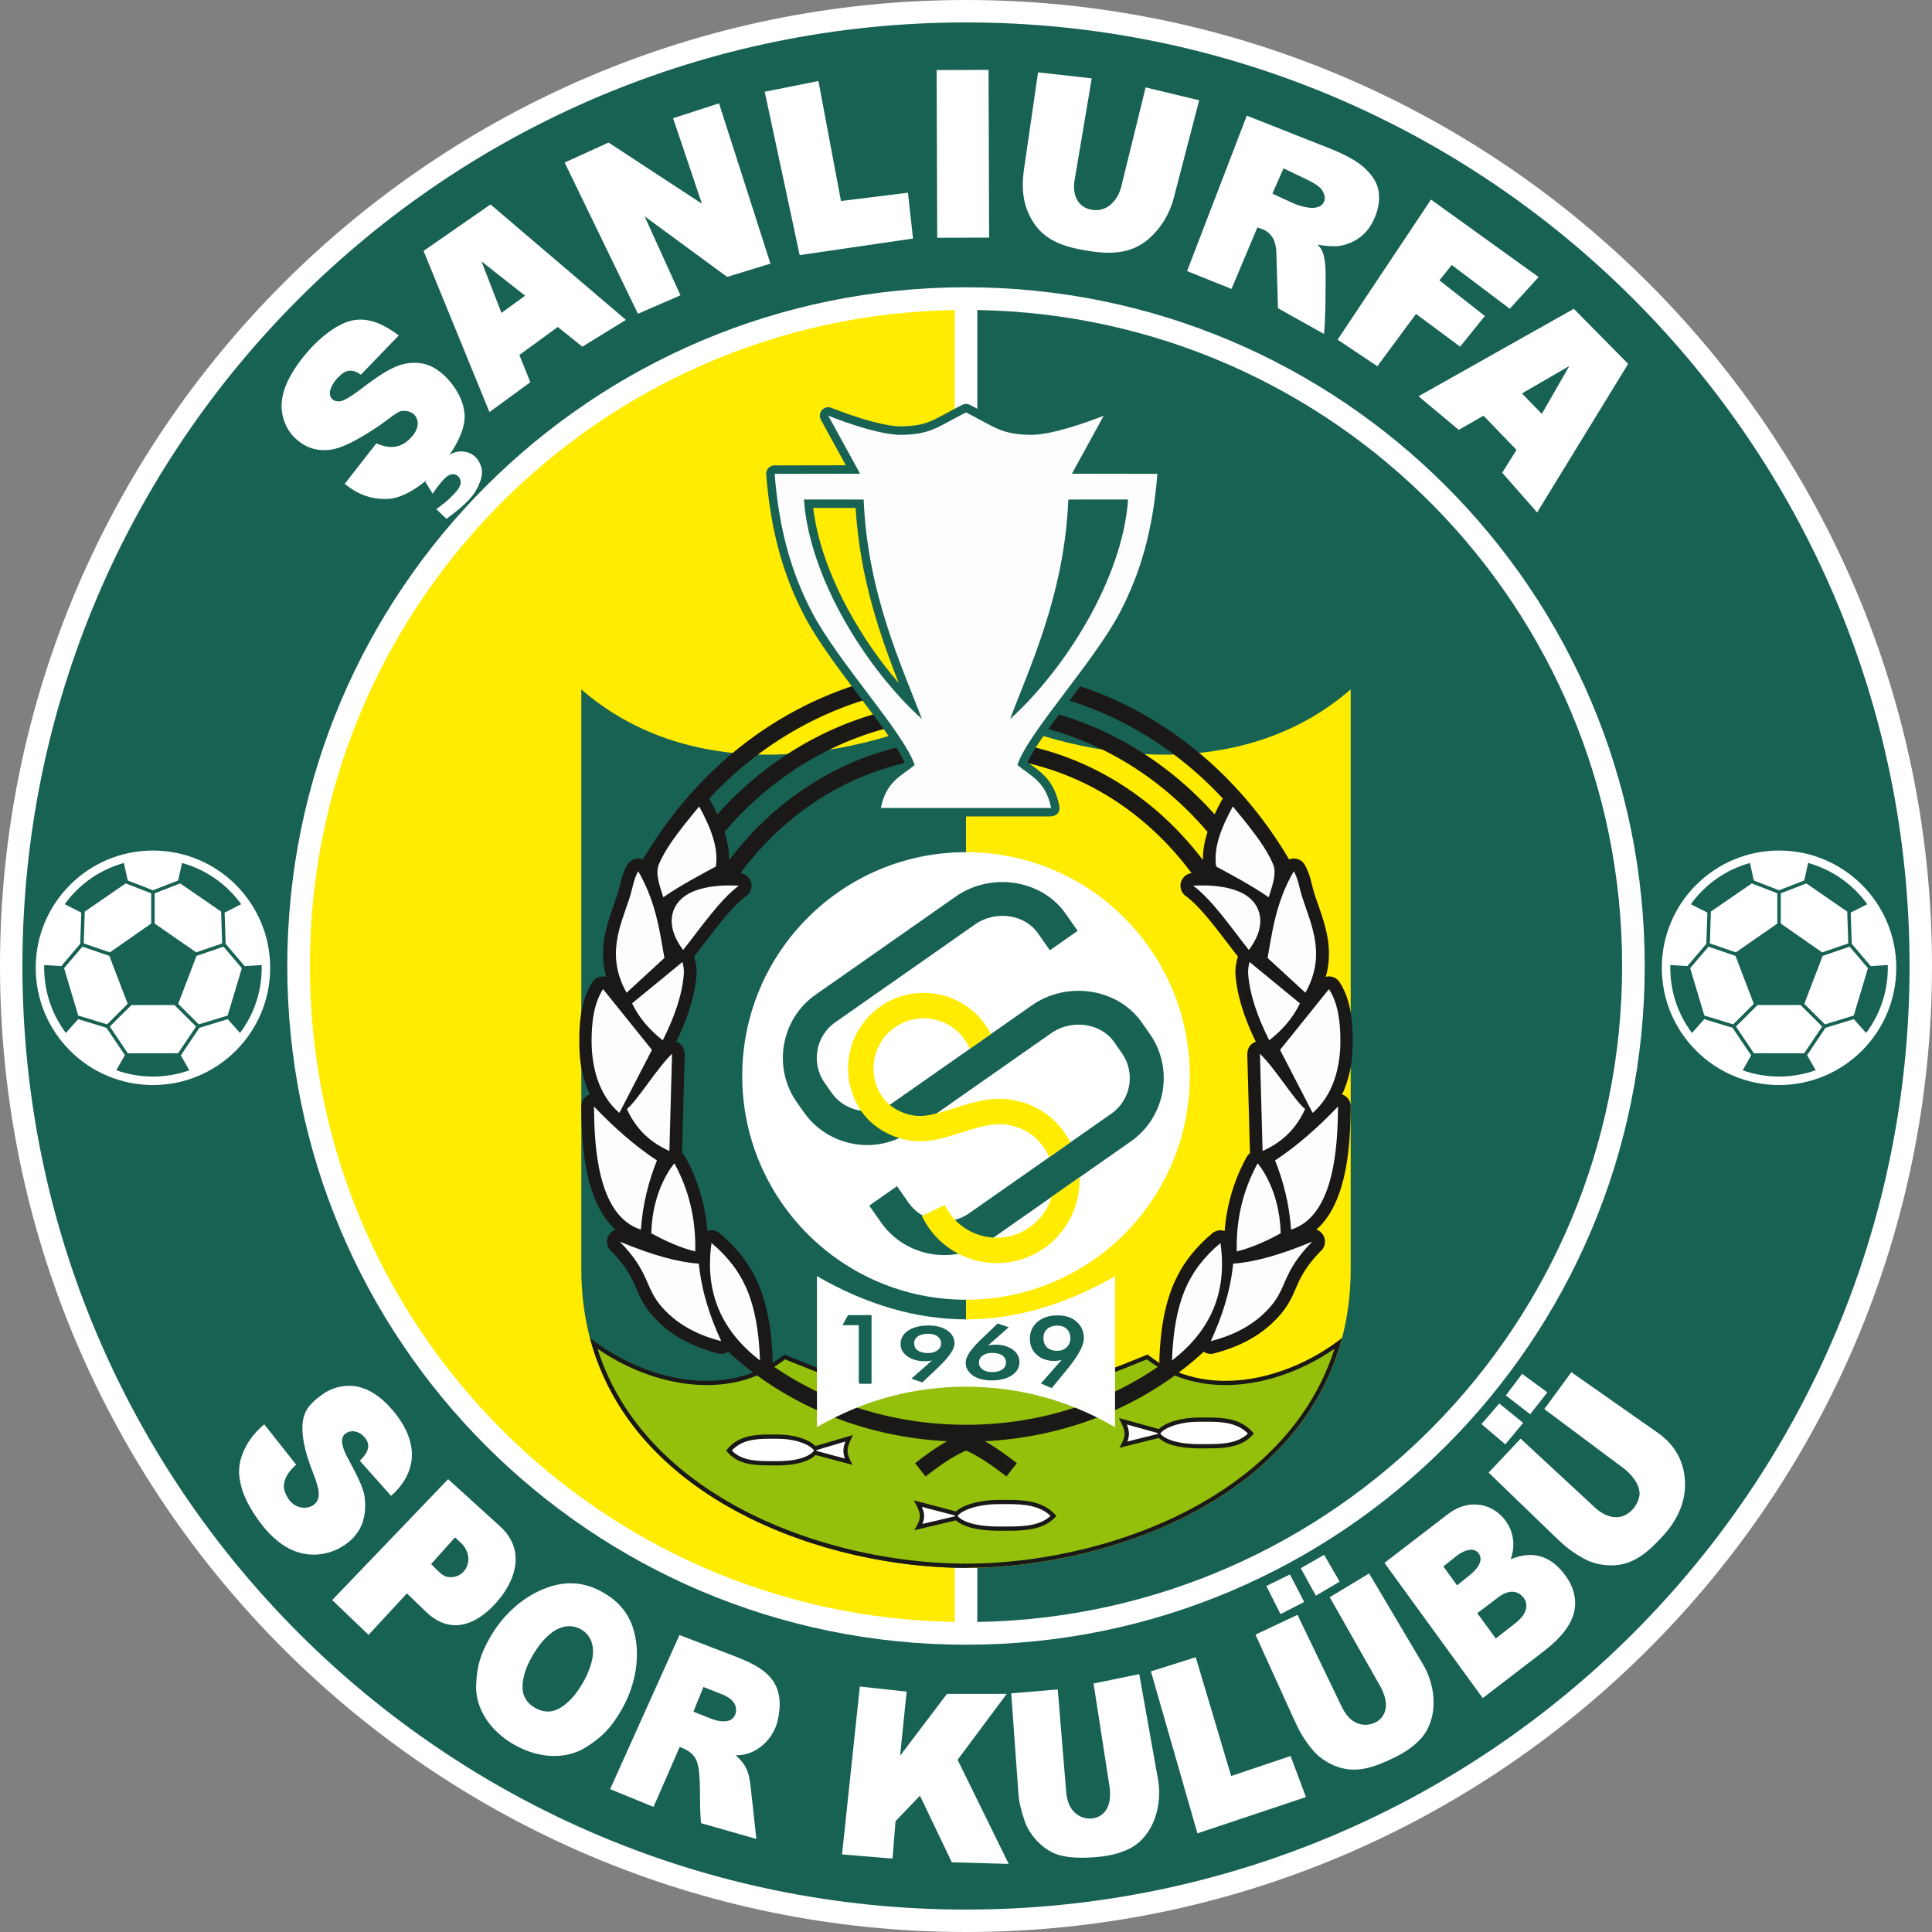
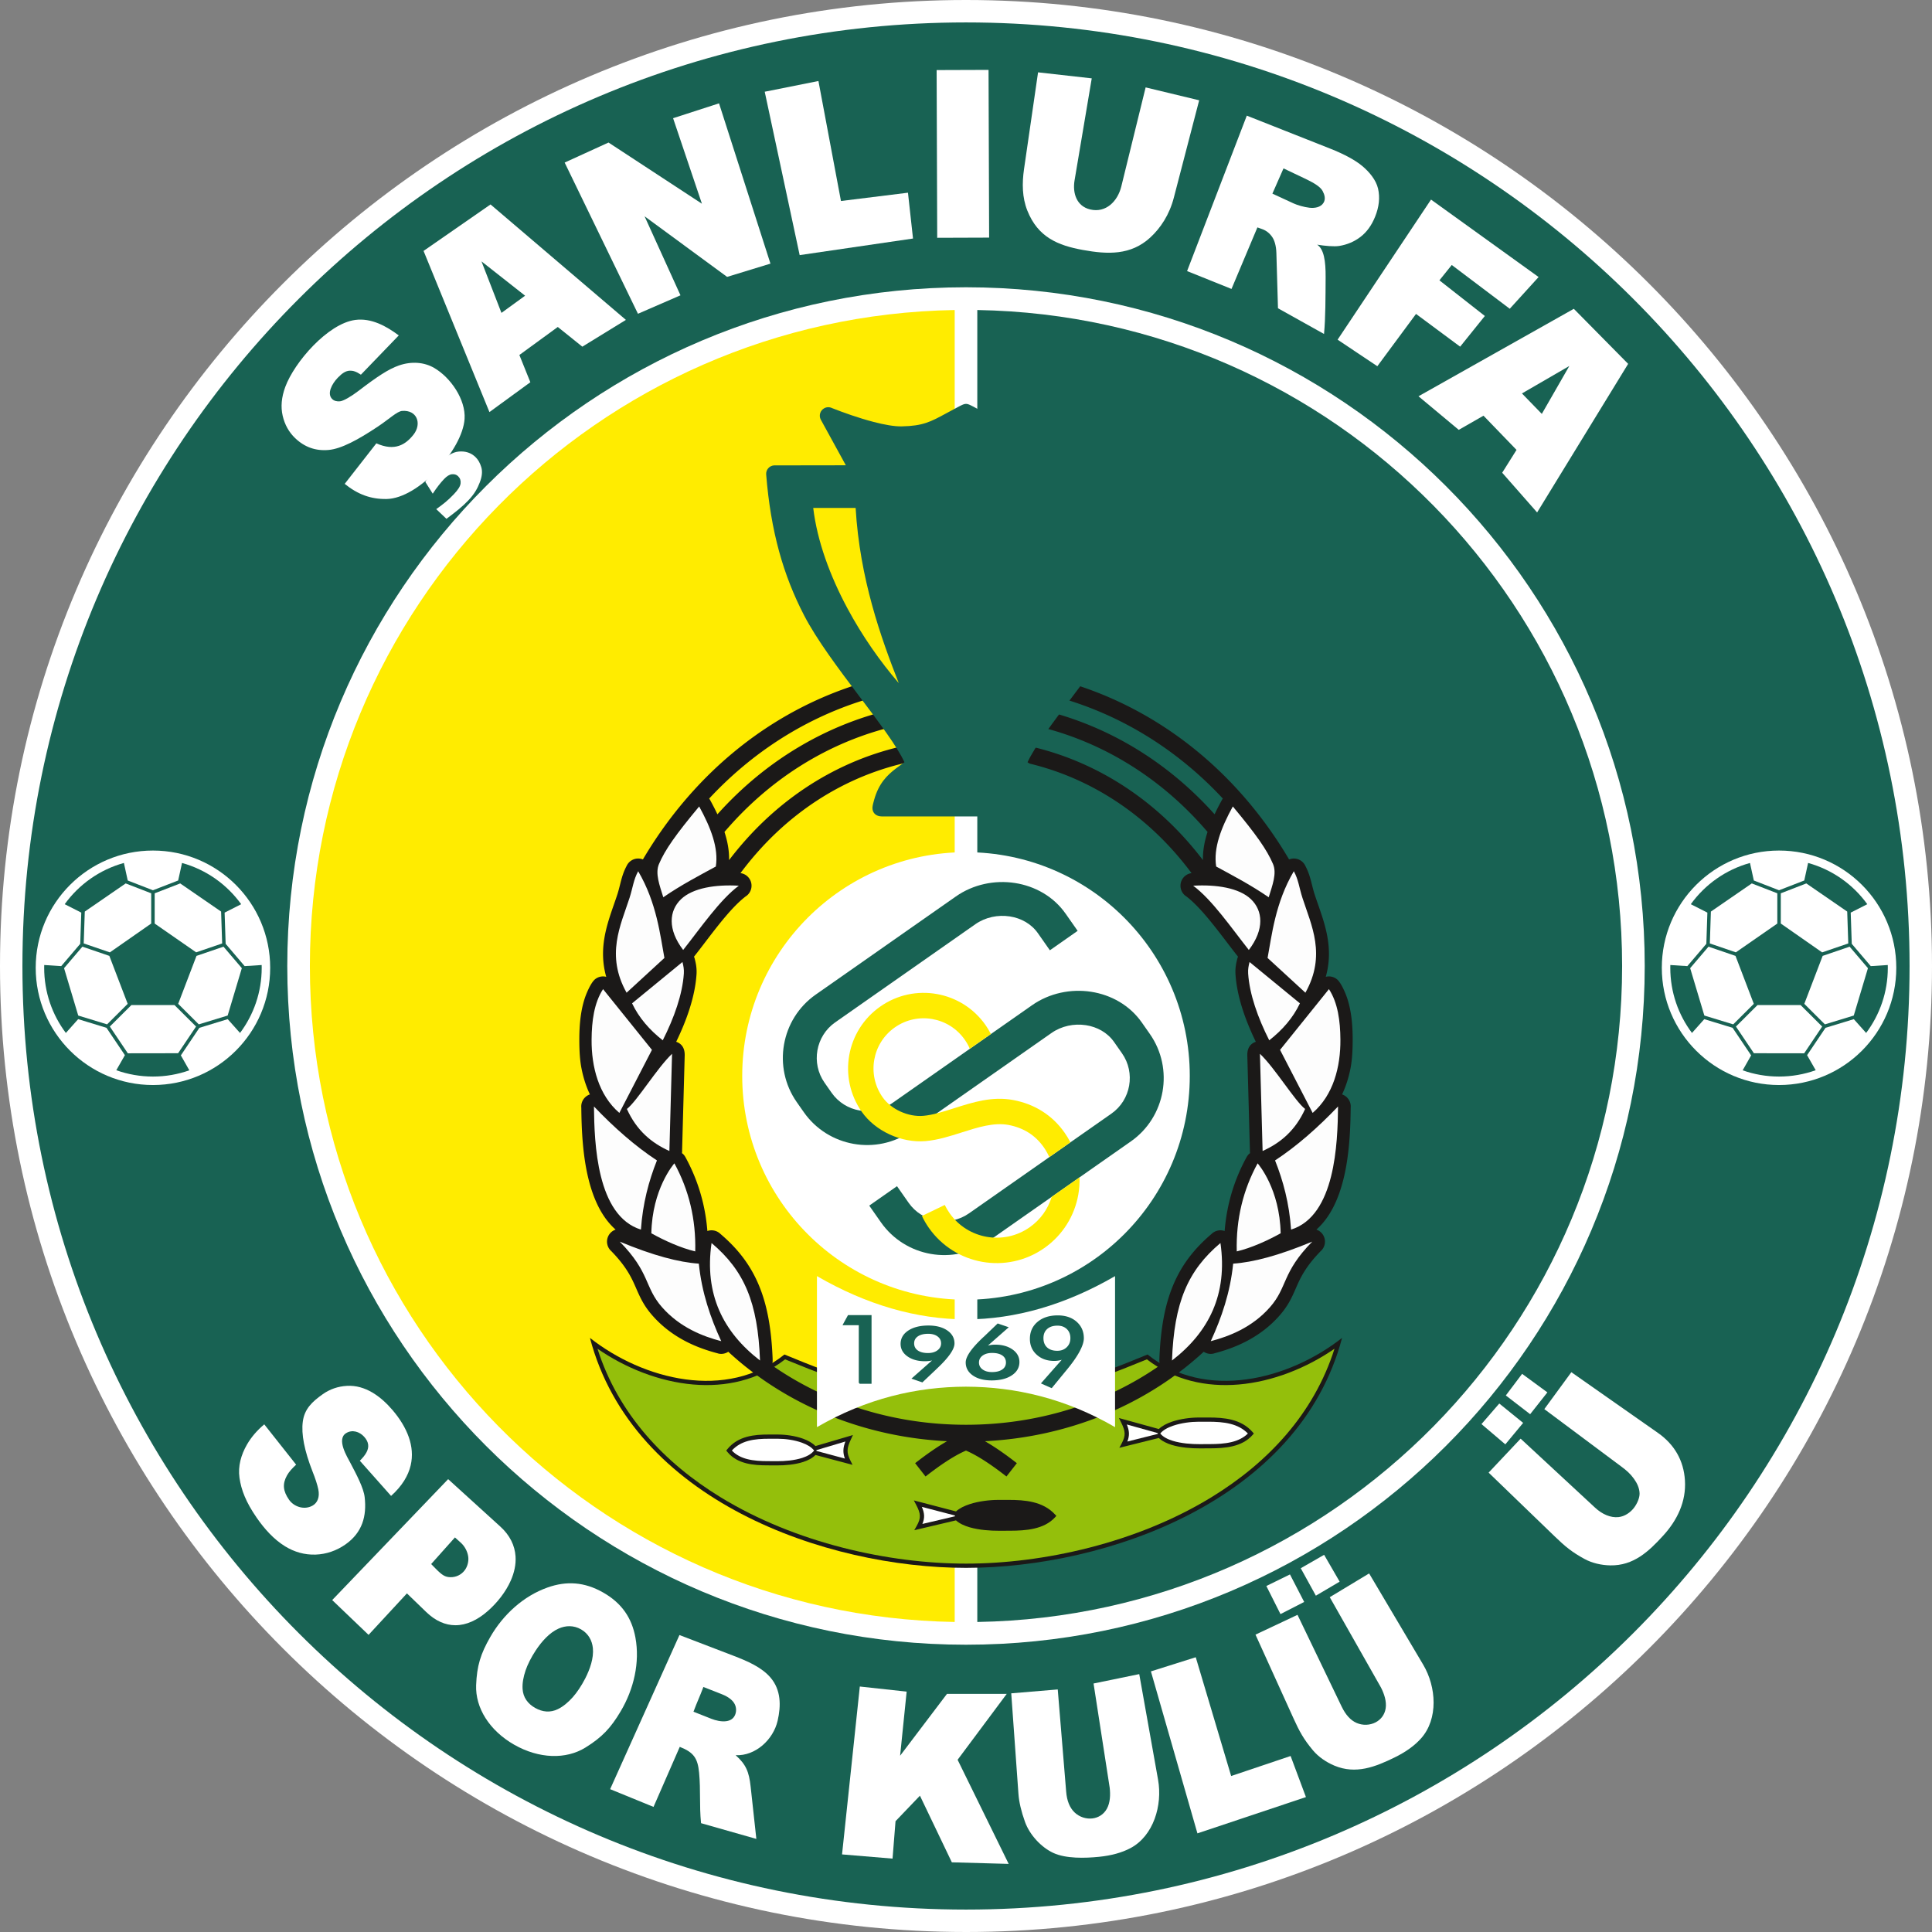
<svg xmlns="http://www.w3.org/2000/svg" id="Calque_2" data-name="Calque 2" viewBox="0 0 4342.9 4342.9">
  <rect x="0" y="0" width="4342.9" height="4342.9" fill="#808080" stroke="none" />
  <defs>
    <style>.cls-1,.cls-2,.cls-3,.cls-5,.cls-6{fill-rule:evenodd}.cls-1{fill:#fff}.cls-2{fill:#1b1918}.cls-3{fill:#186253}.cls-5{fill:#fdfdfd}.cls-6{fill:#ffec00}</style>
  </defs>
  <g id="svg124">
    <path fill="#fff" d="M2171.45 4342.89C974.11 4342.89 0 3368.79 0 2171.45S974.11 0 2171.45 0 4342.9 974.11 4342.9 2171.45 3368.79 4342.9 2171.45 4342.9Z" />
    <path id="path2" d="M2171.45 50.41c1171.42 0 2121.04 949.62 2121.04 2121.04s-949.62 2121.04-2121.04 2121.04S50.4 3342.86 50.4 2171.45 1000.03 50.41 2171.45 50.41Z" class="cls-3" />
    <path id="path4" d="M2171.45 645.76c842.61 0 1525.69 683.07 1525.69 1525.68s-683.08 1525.69-1525.69 1525.69S645.76 3014.06 645.76 2171.44 1328.84 645.76 2171.45 645.76Z" class="cls-1" />
    <path id="path6" d="M2146.04 3646.01c-802.83-13.57-1449.48-668.5-1449.48-1474.56s646.65-1461 1449.48-1474.57v2949.13Z" class="cls-6" />
    <path id="path8" d="M2196.85 696.88c802.83 13.57 1449.48 668.5 1449.48 1474.57s-646.66 1461-1449.48 1474.56V696.88Z" class="cls-3" />
-     <path id="path10" d="M2171.45 3524.36c355.86 0 864.75-192.98 864.75-671.3V1549.58c-226.68 197.96-568.01 181.12-864.75 36.75v1938.03Z" class="cls-6" />
-     <path id="path12" d="M2171.45 3524.36c-355.86 0-864.75-192.98-864.75-671.3V1549.58c226.68 197.96 568.01 181.12 864.75 36.75v1938.03Z" class="cls-3" />
    <path id="path14" d="M2171.45 3524.36c314.77 0 749.19-151.03 845.34-516.93-119.9 94.34-307.33 141.92-437.18 37.31-116.58 47.43-251.49 108.33-408.15 35.66-156.66 72.68-291.58 11.79-408.15-35.64-129.86 104.6-317.27 57.03-437.18-37.32 96.15 365.89 530.56 516.92 845.33 516.92Z" class="cls-2" />
    <path id="path16" fill="#94bf0b" fill-rule="evenodd" d="M2171.45 3514.83c173.29 0 383.1-46.13 551.66-149.21 126.75-77.51 230.11-187.27 276.71-333.86-62.34 43.15-138.78 73.9-215.3 80.43-72.61 6.2-145.34-9.34-206.44-56.55l-9.05 3.69v-.03c-114.11 46.65-245.22 100.23-397.58 31.53-152.37 68.72-283.47 15.14-397.57-31.52v.03l-9.06-3.69c-61.1 47.21-133.83 62.75-206.44 56.55-76.52-6.53-152.95-37.27-215.3-80.42 46.61 146.58 149.96 256.34 276.71 333.85 168.56 103.07 378.36 149.2 551.65 149.2Z" />
    <path id="path18" d="M2381.7 1528.72c154.56 41.44 292.63 127.92 401.66 247.8 42.87 47.14 81.25 99.22 114.36 155.38 7.93-3.17 17.18-2.76 25.11 1.9 5.18 3.05 9.04 7.48 11.4 12.55 8.05 15.12 11.41 28.45 15.05 42.94 1.73 6.89 3.55 14.11 5.62 20.49 2.3 7.08 4.92 14.6 7.57 22.21 16.99 48.75 35.27 101.2 17.7 163.78 8.43-2.16 17.74-.46 25.04 5.41 7.22 5.81 14.22 20.58 17.89 28.99 14.34 32.85 17.65 72.47 17.54 108.13-.07 21.72-1 43.55-4.97 63.7-3.95 20.04-10.07 39.65-18.84 58.11 3.84 1.29 7.47 3.42 10.6 6.39 6.63 6.31 9.57 15.05 8.74 23.51-.46 42.55-2.26 104.97-16.51 161.64-11.12 44.23-29.7 85.08-60.6 112.34 7.46 2.57 13.83 8.18 17.1 16.03 4.86 11.65 1.43 24.67-7.59 32.54-34.92 35.94-45.81 60.82-55.63 83.25-8.93 20.41-17.16 39.19-36.77 61.47-22.74 25.83-48.61 44.3-74.52 57.79-25.08 13.06-50.39 21.41-72.81 27.28l.02.09c-8.21 2.15-16.51.5-23.06-3.86-3.99 3.69-8.03 7.34-12.12 10.95-124.43 109.86-292.82 180.75-479.66 190.16 18.44 10.51 41.75 25.97 71.74 49.36l-23.37 29.92c-44.38-34.61-72.14-50.15-90.95-58.22-18.81 8.07-46.57 23.6-90.95 58.22l-23.37-29.92c29.99-23.39 53.3-38.85 71.74-49.36-186.84-9.4-355.24-80.29-479.66-190.16-4.09-3.61-8.13-7.26-12.12-10.95-6.55 4.36-14.86 6.01-23.06 3.86l.02-.09c-22.43-5.87-47.73-14.22-72.81-27.28-25.91-13.49-51.78-31.96-74.52-57.79-19.62-22.28-27.84-41.06-36.77-61.47-9.81-22.43-20.71-47.31-55.63-83.25-9.02-7.86-12.45-20.89-7.59-32.54 3.27-7.85 9.65-13.47 17.1-16.03-30.9-27.26-49.48-68.11-60.6-112.34-14.24-56.67-16.04-119.1-16.5-161.64-.83-8.46 2.1-17.2 8.73-23.51 3.13-2.98 6.76-5.11 10.6-6.39-8.78-18.46-14.89-38.07-18.84-58.11-3.97-20.15-4.9-41.99-4.97-63.7-.11-35.66 3.2-75.27 17.54-108.13 3.66-8.4 10.67-23.17 17.89-28.99 7.3-5.88 16.61-7.58 25.04-5.41-17.57-62.58.71-115.03 17.7-163.78 2.65-7.61 5.27-15.13 7.57-22.21 2.07-6.38 3.88-13.6 5.62-20.49 3.64-14.48 7-27.81 15.05-42.94 2.36-5.07 6.22-9.5 11.4-12.55 7.93-4.66 17.18-5.07 25.11-1.9 33.12-56.16 71.49-108.24 114.36-155.38 109.25-120.13 247.66-206.71 402.6-248.05l27.66 32.27c-151.96 36.64-288.12 118.66-395.69 234.39.97 1.23 1.84 2.55 2.62 3.96l-.04.02c5.76 10.51 11.14 20.95 16 31.34l1.8-2.01c107.77-119.59 246.73-202.84 402.24-236.28l28.44 33.18c-155.8 28.63-295.24 109.64-402.4 228.55a815.09 815.09 0 0 0-14.21 16.21c.5 1.54.98 3.09 1.45 4.63 6.06 19.93 9.33 39.5 8.88 58.69a758.167 758.167 0 0 1 37.27-45.21c106.69-119.65 247.78-198.59 405.32-220.5l29.85 34.83c-158.24 15.5-300.45 91.77-406.73 210.96-14 15.7-27.38 32.1-40.08 49.15 7.42.98 14.45 4.84 19.25 11.33 9.39 12.69 6.71 30.58-5.98 39.97l-.06-.07c-30.11 22.29-62.9 65.24-93.99 105.97-7.07 9.26-14.06 18.42-23.71 30.68.99 2.15 1.7 4.4 2.13 6.68 1.12 4.38 2.1 8.86 2.77 13.6.85 6.01 1.22 12.32.79 19.09-1.6 24.7-7.03 50.56-15.27 76.69-7.85 24.91-18.31 50.26-30.43 75.21 14.6 5.01 19.47 17 19.1 30.92l-5.83 212.93c.12 2.12.01 4.27-.36 6.41 4.31 3.18 6.24 6.1 8.6 10.47 17.15 31.6 30.03 64.91 38.43 100.01 5.01 20.96 8.4 42.5 10.14 64.63a28.54 28.54 0 0 1 13.47-1.3c6.21.89 11.66 3.72 15.84 7.78 39.49 33.61 67.62 70.04 86.69 115.91 18.32 44.07 27.81 96.25 30.61 162.7.25 6.29.37 11.51-1.58 16.61 119.78 83.78 271.37 133.82 436.36 133.82s316.58-50.04 436.36-133.82c-1.95-5.1-1.83-10.32-1.58-16.61 2.8-66.45 12.29-118.62 30.61-162.7 19.07-45.87 47.2-82.3 86.69-115.91 4.18-4.06 9.63-6.89 15.84-7.78 4.69-.67 9.28-.16 13.47 1.3 1.74-22.13 5.13-43.67 10.14-64.63 8.39-35.1 21.28-68.42 38.43-100.01 2.37-4.36 4.29-7.28 8.6-10.47-.37-2.14-.48-4.29-.36-6.41l-5.83-212.93c-.37-13.92 4.5-25.91 19.1-30.92-12.13-24.95-22.58-50.3-30.43-75.21-8.24-26.14-13.67-51.99-15.27-76.69-.43-6.77-.07-13.08.79-19.09.67-4.74 1.66-9.22 2.78-13.6.43-2.28 1.13-4.53 2.13-6.68-9.65-12.26-16.64-21.42-23.71-30.68-31.09-40.73-63.88-83.68-93.99-105.97l-.06.07c-12.68-9.39-15.36-27.28-5.98-39.97 4.8-6.49 11.83-10.36 19.25-11.33a723.915 723.915 0 0 0-40.08-49.15c-106.05-118.93-247.88-195.12-405.68-210.86l29.82-34.79c157.12 22.1 297.83 100.96 404.3 220.35a761.163 761.163 0 0 1 37.27 45.2c-.45-19.19 2.83-38.75 8.88-58.68.47-1.54.95-3.09 1.45-4.63a784.53 784.53 0 0 0-14.22-16.21c-106.93-118.66-246.01-199.57-401.41-228.37l28.42-33.16c155.11 33.58 293.71 116.73 401.26 236.08l1.8 2.01c4.86-10.38 10.24-20.82 16-31.34l-.04-.02a28.29 28.29 0 0 1 2.62-3.96c-107.34-115.49-243.15-197.4-394.73-234.16l27.64-32.25Z" class="cls-2" />
    <path id="path20" d="M2601.67 1046.13c10.25-.02 18.59 8.07 19.02 18.19.1 3.07-.41 6.6-.67 9.67-5.32 61.36-14.75 115.49-28.36 165.26-14.18 51.86-32.82 98.61-56.03 143.56-28.76 55.71-78.67 121.82-125.41 183.74-43.62 57.78-84.41 111.82-100.42 146.88 7.1 5.23 14.24 10.15 21.27 15.63 21.66 16.91 41.06 37.79 50.01 82 3.14 15.71-6.7 24.1-21.23 24.14h-378.14c-11.21 0-20.59-6.88-20.59-18.98 0-4.92 2.5-13.51 3.85-18.32 10.3-36.85 28.94-55.2 49.29-70.71 6.24-4.76 12.55-9.13 18.84-13.76-16.01-35.07-56.8-89.1-100.42-146.89-46.74-61.92-96.65-128.03-125.41-183.74-23.2-44.95-41.85-91.7-56.03-143.56-14.15-51.73-23.78-108.18-28.97-172.57h-.01c-.84-10.49 6.97-19.68 17.46-20.52 1.45-.12 2.82 0 4.26 0l157.35-.24-55.45-101.1c-.36-.66-.75-1.27-1.08-1.93-4.51-9.1-1.07-20.23 7.92-25.16 5.71-3.13 12.31-3.03 17.72-.31 24.68 9.74 59.7 22.3 93.22 31.02 23.72 6.17 46.4 10.35 63.29 10.02 47.84-.93 65.13-10.33 100.77-29.73 9.43-5.13 19.97-10.87 30.34-16.24 13.21-6.81 15.57-5.87 29.49 1.38 9.52 4.97 19.06 10.15 27.69 14.85 35.64 19.39 52.92 28.79 100.76 29.72 16.89.33 39.57-3.86 63.29-10.02 33.04-8.59 67.53-20.92 92.15-30.59 11.01-4.26 22.46-2.73 27.34 9.56 2.33 5.88 1.54 12.22-1.59 17.2l-55.57 101.31 160.08.21Zm-581.4 489.36c-40.05-102.12-87.52-234.38-96.92-393.67l-95.33-.08c8.9 74.65 37.83 153.03 77.09 226.13 33.05 61.52 73.33 119.13 115.15 167.61Zm399.27-393.67c-9.39 159.28-56.87 291.54-96.92 393.67 41.82-48.49 82.1-106.1 115.15-167.61 39.27-73.1 68.19-151.47 77.09-226.13l-95.33.07Z" class="cls-3" />
-     <path id="path22" d="M1980.17 1816.23c11.63-59.77 45.9-71.69 75.74-96.48-22.73-71.55-173.62-233.01-231.76-345.64-45.31-87.77-72.69-182.15-82.92-308.96l192.15-.29-71.53-130.41c43.52 17.28 120.43 43.88 165.37 43 66.14-1.29 78.52-17 144.23-50.43 65.71 33.43 78.09 49.14 144.23 50.43 44.93.88 121.84-25.72 165.37-43l-71.53 130.41 192.15.29c-10.23 126.81-37.61 221.19-82.92 308.96-58.14 112.63-209.03 274.09-231.76 345.64 29.84 24.8 64.11 36.72 75.74 96.48h-382.56Zm92.05-200.02c-41.14-110.69-122.2-278.27-130.79-493.35l-134.31-.1c12.63 180.34 144.3 384.59 265.09 493.45Zm198.46 0c41.14-110.69 122.2-278.28 130.79-493.35l134.31-.1c-12.63 180.34-144.3 384.59-265.09 493.45Z" class="cls-5" />
    <path id="path24" d="M2721.64 3014.8c24.4-53.03 43.78-109.4 50.37-174.29 44.62-2.98 102.34-18.06 177.78-49.49-68.74 69.97-55.1 102.03-95.05 147.4-40.3 45.76-92.02 65.63-133.11 76.38Zm157.13-242.54c-29.63 16.54-66.38 33.08-98.69 40.73-1.81-72.6 14.35-138.39 46.92-197.96 2.35 2.9 49.7 57.73 51.77 157.23Zm23.4-8.26c-4-58.66-17.76-109.88-35.99-155.5 48.13-31.42 96.99-74.47 141.57-121.3-.83 82.05-5.99 245.77-105.57 276.8Zm31.56-271.16c-21.96 48.62-55.8 76.64-95.55 94.43l-5.98-218.45c33.52 31.67 78.88 106.6 101.53 124.01Zm16.93 8.84-73.25-141.69 109.89-136.55c20.11 30.93 25.48 71.67 25.77 113.66.41 60.91-15.77 124.48-62.41 164.58Zm-143.45-366.27c-39.48-50-82.77-113.13-125.08-144.44 51.72-3.08 103.38 4.85 129.92 30.36 26.77 25.73 30.72 67.5-4.84 114.08Zm127.18 96.06-85.02-78.13c9.34-49.35 16.91-123.46 58.98-194.92 10.62 19.29 12.08 37.37 19.44 60.05 19.95 61.54 53.99 128.39 6.61 212.99Zm-82.48-214.52c-39.73-27.43-80.69-48.76-118.07-69.11-6.53-41.27 10.89-86.68 37.4-135.02 52.62 63.15 76.67 97.34 90.31 129.28 9.08 21.27-1.38 47.85-9.65 74.84Zm-108.49 777.2c-73.54 62.02-104.12 133.52-108.93 264.09 83.09-64.08 125.44-149.03 108.93-264.09Zm178.64-538.8-113.2-92.87c-2.14 8.05-3.78 16.32-3.18 25.63 3.03 46.77 21.75 99.57 47.41 150.37 29.66-23.27 53.48-50.43 68.98-83.13Z" class="cls-5" />
    <path id="path26" d="M1621.25 3014.8c-24.39-53.03-43.78-109.4-50.37-174.29-44.62-2.98-102.34-18.06-177.78-49.49 68.74 69.97 55.1 102.03 95.05 147.4 40.3 45.76 92.02 65.63 133.11 76.38Zm-157.13-242.54c29.63 16.54 66.38 33.08 98.69 40.73 1.81-72.6-14.35-138.39-46.92-197.96-2.35 2.9-49.7 57.73-51.77 157.23Zm-23.4-8.26c4-58.66 17.77-109.88 35.99-155.5-48.13-31.42-96.99-74.47-141.57-121.3.83 82.05 5.99 245.77 105.57 276.8Zm-31.56-271.16c21.96 48.62 55.8 76.64 95.55 94.43l5.98-218.45c-33.52 31.67-78.88 106.6-101.53 124.01Zm-16.93 8.84 73.25-141.69-109.89-136.55c-20.11 30.93-25.48 71.67-25.77 113.66-.41 60.91 15.77 124.48 62.41 164.58Zm143.45-366.27c39.47-50 82.76-113.13 125.07-144.44-51.72-3.08-103.38 4.85-129.92 30.36-26.77 25.73-30.72 67.5 4.84 114.08Zm-127.18 96.06 85.02-78.13c-9.34-49.35-16.91-123.46-58.98-194.92-10.62 19.29-12.09 37.37-19.44 60.05-19.95 61.54-53.99 128.39-6.61 212.99Zm82.48-214.52c39.73-27.43 80.69-48.76 118.07-69.11 6.52-41.27-10.89-86.68-37.4-135.02-52.62 63.15-76.67 97.34-90.31 129.28-9.08 21.27 1.38 47.85 9.65 74.84Zm108.5 777.2c73.54 62.02 104.12 133.52 108.93 264.09-83.09-64.08-125.44-149.03-108.93-264.09Zm-178.64-538.8 113.2-92.87c2.14 8.05 3.79 16.32 3.18 25.63-3.03 46.77-21.75 99.57-47.41 150.37-29.66-23.27-53.48-50.43-68.98-83.13Z" class="cls-5" />
    <path id="path28" d="M2171.45 3117.07c-110.98.32-223.57 26.34-335.05 90.94v-339.47c111.48 64.6 224.07 96.97 335.05 97.31 110.98-.32 223.57-32.69 335.05-97.29v339.47c-111.48-64.6-224.07-90.62-335.05-90.96Z" class="cls-1" />
    <path id="path30" d="M2371.62 3410.78c-12.56 13.67-29.2 21.19-47.09 25.29-17.45 4-36.09 4.73-53.24 4.8l-25.28.11c-19.44.08-44.88-1.61-66.09-7.72-12.3-3.54-23.25-8.6-31.01-15.67l-83.17 19.63-10.57 2.49 5.36-9.47c5.21-9.21 7.5-16.28 7.21-23.28-.3-7.13-3.27-14.67-8.54-24.7l-5.01-9.53 10.41 2.72 84.37 22.05c7.77-7.09 18.84-12.52 31.24-16.51 20.37-6.55 44.62-9.36 63.29-9.38l23.31-.02c18.42-.02 37.65.78 55.66 5.19 18.42 4.5 35.51 12.74 49.14 27.57l2.96 3.22-2.96 3.22Z" class="cls-2" />
-     <path id="path32" d="M2322.41 3426.81c14.69-3.37 28.36-9.2 39.05-19.26-11.67-11.27-25.92-17.8-41.22-21.54-17.11-4.18-35.63-4.94-53.43-4.93l-23.31.02c-17.83.01-40.99 2.69-60.39 8.93-13.07 4.2-24.31 9.98-30.7 17.53 6.39 7.57 17.36 12.89 30.12 16.57 20.2 5.82 44.68 7.43 63.45 7.35l25.28-.11c16.56-.07 34.52-.76 51.15-4.57Z" class="cls-1" />
    <path id="path34" d="m2146.54 3406.68-74.36-19.43c3.06 7 4.78 13.14 5.04 19.33.26 6.22-.97 12.28-3.8 19.05l73.13-17.2v-1.75Z" class="cls-1" />
    <path id="path36" d="M1635.11 3263.84c11.17 13.67 25.96 21.19 41.86 25.29 15.51 4 32.08 4.73 47.33 4.8l22.47.11c17.28.08 39.9-1.61 58.75-7.72 10.93-3.54 20.67-8.59 27.57-15.67l73.94 19.63 9.39 2.49-4.76-9.47c-4.63-9.21-6.67-16.28-6.41-23.28.26-7.13 2.91-14.67 7.6-24.7l4.46-9.53-9.25 2.72-75.01 22.05c-6.9-7.09-16.74-12.52-27.77-16.51-18.11-6.55-39.67-9.36-56.27-9.38l-20.72-.02c-16.38-.02-33.47.78-49.49 5.19-16.37 4.5-31.56 12.73-43.69 27.57l-2.63 3.22 2.63 3.22Z" class="cls-2" />
    <path id="path38" d="M1679.65 3279.86c-12.99-3.37-25.08-9.2-34.53-19.26 10.32-11.27 22.92-17.8 36.45-21.54 15.13-4.18 31.51-4.94 47.25-4.93l20.62.02c15.77.01 36.24 2.69 53.4 8.93 11.56 4.2 21.5 9.98 27.15 17.53-5.65 7.57-15.35 12.9-26.64 16.57-17.87 5.82-39.51 7.43-56.11 7.35l-22.36-.11c-14.64-.07-30.53-.76-45.23-4.58Z" class="cls-1" />
    <path id="path40" d="m1835.2 3259.73 65.1-19.43c-2.68 7-4.19 13.14-4.41 19.33-.23 6.22.84 12.28 3.33 19.05l-64.02-17.2v-1.75Z" class="cls-1" />
    <path id="path42" d="M2815.65 3225.58c-11.89 13.67-27.64 21.19-44.57 25.29-16.51 4-34.16 4.73-50.39 4.8l-23.93.11c-18.4.08-42.48-1.61-62.56-7.72-11.64-3.54-22-8.6-29.36-15.67l-78.73 19.63-10 2.49 5.07-9.47c4.94-9.21 7.1-16.28 6.83-23.28-.28-7.13-3.09-14.67-8.09-24.7l-4.75-9.53 9.85 2.72 79.87 22.05c7.35-7.09 17.83-12.52 29.57-16.51 19.28-6.55 42.24-9.36 59.91-9.38l22.07-.02c17.44-.02 35.64.78 52.69 5.19 17.43 4.5 33.61 12.74 46.52 27.57l2.8 3.22-2.8 3.22Z" class="cls-2" />
    <path id="path44" d="M2768.32 3241.6c13.84-3.37 26.72-9.2 36.79-19.26-10.99-11.27-24.42-17.8-38.84-21.54-16.12-4.19-33.57-4.94-50.34-4.93l-21.96.02c-16.8.01-38.62 2.69-56.9 8.93-12.32 4.2-22.91 9.98-28.93 17.53 6.02 7.57 16.35 12.89 28.38 16.57 19.04 5.82 42.1 7.43 59.78 7.35l23.82-.11c15.6-.07 32.53-.76 48.2-4.57Z" class="cls-1" />
    <path id="path46" d="m2602.59 3221.47-69.63-19.43c2.86 7 4.48 13.14 4.72 19.33.24 6.22-.9 12.28-3.56 19.05l68.48-17.2v-1.75Z" class="cls-1" />
    <path id="path48" d="M343.8 1911.93c145.55 0 263.54 117.99 263.54 263.54s-117.99 263.54-263.54 263.54-263.54-117.99-263.54-263.54 117.99-263.54 263.54-263.54Z" class="cls-1" />
    <path id="path50" d="M409.13 1939.82c54.26 15.01 100.93 48.25 133.03 92.72l-37.26 18.92 2.34 70.15 42.7 50.1 38.26-2.45c.06 2.06.08 4.14.08 6.21 0 54.95-18.13 105.67-48.73 146.5l-27.68-31.02-63.65 19.44-41.68 61.96 19.04 33.58c-25.58 9.07-53.1 14.03-81.79 14.03s-56.64-5.03-82.38-14.24l19.33-33.82-41.38-61.52-63.65-19.44-27.68 31.02c-30.6-40.82-48.73-91.54-48.73-146.5 0-2.08.03-4.15.08-6.21l38.26 2.45 42.71-50.1 2.34-70.15-37.26-18.92c32.1-44.48 78.79-77.72 133.06-92.73l8.63 39.43 56.68 21.96 56.69-21.96 8.65-39.42Z" class="cls-3" />
    <path id="path52" d="m240.74 2302.62 46.3-46.11-41.26-107.82-60.59-20.7-41.2 48.32 31.88 106.5 64.88 19.81Z" class="cls-1" />
    <path id="path54" d="m392.17 2259.19 48.54 48.35-40.34 59.99-113.04.17-40.46-60.16 48.55-48.34h96.75Z" class="cls-1" />
    <path id="path56" d="m441.69 2148.73-41.14 107.77 46.3 46.12 64.88-19.81 31.88-106.5-41.2-48.32-60.72 20.74Z" class="cls-1" />
    <path id="path58" d="m347.7 2076.03 93.21 64.7 58.49-19.98-2.38-71.65-91.94-63.27-57.37 22.21v67.99Z" class="cls-1" />
    <path id="path60" d="m282.52 1985.83-91.94 63.28-2.38 71.64 58.77 20.08 92.92-64.84v-67.95l-57.37-22.21Z" class="cls-1" />
    <path id="path62" d="M3999.09 1911.93c-145.55 0-263.54 117.99-263.54 263.54s117.99 263.54 263.54 263.54 263.54-117.99 263.54-263.54-117.99-263.54-263.54-263.54Z" class="cls-1" />
    <path id="path64" d="M3933.76 1939.82c-54.26 15.01-100.93 48.25-133.03 92.72l37.26 18.92-2.34 70.15-42.7 50.1-38.26-2.45c-.06 2.06-.08 4.14-.08 6.21 0 54.95 18.13 105.67 48.73 146.5l27.68-31.02 63.65 19.44 41.68 61.96-19.04 33.58c25.58 9.07 53.1 14.03 81.79 14.03s56.64-5.03 82.38-14.24l-19.33-33.82 41.38-61.52 63.65-19.44 27.68 31.02c30.6-40.82 48.73-91.54 48.73-146.5 0-2.08-.03-4.15-.08-6.21l-38.26 2.45-42.71-50.1-2.34-70.15 37.26-18.92c-32.1-44.48-78.79-77.72-133.06-92.73l-8.63 39.43-56.68 21.96-56.69-21.96-8.65-39.42Z" class="cls-3" />
    <path id="path66" d="m4102.16 2302.62-46.3-46.11 41.26-107.82 60.59-20.7 41.2 48.32-31.88 106.5-64.88 19.81Z" class="cls-1" />
    <path id="path68" d="m3950.72 2259.19-48.54 48.35 40.34 59.99 113.04.17 40.46-60.16-48.55-48.34h-96.75Z" class="cls-1" />
    <path id="path70" d="m3901.2 2148.73 41.14 107.77-46.3 46.12-64.88-19.81-31.88-106.5 41.2-48.32 60.72 20.74Z" class="cls-1" />
    <path id="path72" d="m3995.19 2076.03-93.21 64.7-58.49-19.98 2.38-71.65 91.94-63.27 57.37 22.21v67.99Z" class="cls-1" />
    <path id="path74" d="m4060.37 1985.83 91.94 63.28 2.38 71.64-58.77 20.08-92.92-64.84v-67.95l57.37-22.21Z" class="cls-1" />
    <path id="path76" d="M2171.45 1915.58c277.81 0 503.02 225.2 503.02 503.02s-225.21 503.02-503.02 503.02-503.02-225.2-503.02-503.02 225.21-503.02 503.02-503.02Z" class="cls-1" />
    <path id="path78" d="m2016.32 2666.37 26.18 37.39c15.31 21.87 38.23 35.5 62.8 39.83 24.57 4.33 50.77-.64 72.64-15.95l320.38-224.33c21.87-15.31 35.49-38.23 39.83-62.81 4.33-24.58-.63-50.77-15.94-72.64l-17.92-25.59c-14.85-21.21-38.15-33.93-63.24-37.77-26.5-4.05-54.74 1.65-77.41 17.53l-315.17 220.69c-39.09 27.37-85.82 36.27-129.58 28.55-43.76-7.72-84.63-32.06-112-71.16l-15.92-22.73c-27.38-39.11-36.28-85.83-28.56-129.58 7.71-43.76 32.06-84.62 71.16-112l315.17-220.69c39-27.31 87.31-37.16 132.45-30.26 44.93 6.86 86.99 30.16 114.34 69.22l26.87 38.37-62.42 43.71-26.87-38.37c-14.85-21.21-38.15-33.93-63.24-37.77-26.5-4.05-54.74 1.65-77.41 17.53l-315.17 220.69c-21.87 15.32-35.5 38.24-39.83 62.81-4.33 24.57.64 50.77 15.95 72.64l15.92 22.73c15.31 21.87 38.23 35.5 62.81 39.83 24.58 4.33 50.78-.63 72.64-15.94l315.17-220.69c39-27.31 87.31-37.16 132.45-30.26 44.93 6.86 86.99 30.16 114.34 69.22l17.92 25.59c27.38 39.1 36.27 85.82 28.56 129.58-7.72 43.76-32.06 84.62-71.15 112l-320.38 224.33c-39.1 27.38-85.82 36.28-129.58 28.56-43.75-7.72-84.62-32.06-112-71.16l-26.18-37.39 62.42-43.71Z" class="cls-3" />
    <path id="path80" d="M2123.71 2708.59c1.36 2.84 3.04 5.97 5.04 9.39 1.72 2.94 3.67 5.98 5.85 9.1 20.46 29.22 50.83 47.38 83.38 53.12 32.55 5.74 67.3-.94 96.52-21.4 24.7-17.3 41.5-41.67 49.57-68.46l62.57-43.81c.44 13.02-.49 26.04-2.74 38.81-8.28 46.96-34.48 90.77-76.62 120.28-42.14 29.51-92.27 39.14-139.23 30.86-46.96-8.28-90.77-34.48-120.28-76.62-2.86-4.08-5.6-8.38-8.23-12.88-2.42-4.13-4.81-8.68-7.17-13.61l51.33-24.77Zm235.01-107.53c-3.37-7.64-7.52-15.07-12.49-22.17-9.65-13.77-21.01-24.53-33.63-32.56-13.63-8.67-28.92-14.41-45.27-17.54-33-6.31-69.65 5.36-105.41 16.76-27.12 8.64-53.83 17.15-81.59 19.5-26.8 2.27-55.07-3.27-80.3-14.86-25.15-11.55-47.58-29.15-62.93-51.06-26.9-38.42-35.68-84.12-28.13-126.93 7.55-42.81 31.43-82.75 69.85-109.66 38.42-26.9 84.12-35.69 126.93-28.14 42.81 7.55 82.75 31.43 109.66 69.85 4.07 5.81 7.91 12.22 11.52 19.16l.49.96-47.37 33.17c-1.14-2.72-2.35-5.31-3.62-7.76-2.06-3.95-4.67-8.21-7.84-12.74-17.86-25.5-44.36-41.35-72.76-46.36-28.4-5.01-58.73.82-84.23 18.68-25.5 17.86-41.35 44.36-46.36 72.76-5.01 28.4.82 58.73 18.68 84.23 9.55 13.64 23.76 24.71 39.82 32.08 16.52 7.59 34.74 11.25 51.69 9.81 21.3-1.81 45.04-9.37 69.14-17.05 42.54-13.56 86.13-27.44 133.43-18.4 23.38 4.47 45.38 12.77 65.21 25.38 18.98 12.08 35.83 27.92 49.83 47.93 4.93 7.04 9.3 14.29 13.12 21.72l-47.45 33.23Z" class="cls-6" />
-     <path id="path82" d="m3362.42 3683.15 42.23-33.1c8.82-6.91 15.43-13.45 19.68-19.8 7.01-10.46 10.02-25.71 1.59-37.33-6.5-8.95-14.68-13.92-24.61-14.83s-22.89 3.53-37.37 15.5l-43.22 32.6 41.71 56.96Zm-87.15-119.55 28.89-23.13c11.9-9.53 32.82-30.6 19.87-48.51-12.52-17.33-37.93-3.96-49.56 5.43l-30.06 23.8 30.86 42.41Zm-163.16-50.42 142.88-109.78c23.64-18.16 48.32-23.89 70.55-20.81 32.98 4.57 60.58 28.53 71.39 60.06 6.49 18.91 6.94 40.56-1.12 62.36 21.97-9.05 42.59-11.86 61.72-7.77 23.53 5.03 44.81 20.49 63.6 47.61 11.88 17.15 19.43 37.33 19.67 57.88.55 46.34-36.81 83.7-75.59 112.92l-132.22 101.48-220.89-303.94Z" class="cls-1" />
    <path id="path84" d="m2587.12 3757.06 100.78-31.78 79.58 266.98 133.64-45 34.47 92.35-243.91 81.57-104.56-364.11Z" class="cls-1" />
    <path id="path86" d="m2458.17 3784.3 102.71-21.12 42.31 237.4c10.28 57.67-10.37 126.19-61.8 153.63-19.38 10.33-43.09 16.9-71.22 19.71-30.75 3.07-74.19 4.43-102.8-8.94-26.33-12.31-52.77-39.97-63.44-69.95-8.26-23.23-13.27-44.04-14.59-62.5l-16.2-226.15 104.54-8.74 18.94 229.94c1.69 20.52 7.96 36.04 18.88 46.48 10.99 10.5 26.18 15.25 40.34 13.49 12.87-1.6 24.89-8.6 32.15-21.57 7.76-13.85 8.23-31.83 6.45-47.44l-36.27-234.22Z" class="cls-1" />
    <path id="path88" d="m1932.76 3791.11 105.29 11.44-14.72 144.12 105.33-139.03 134.38-.04-110.45 148.17 114.8 234.04-127.75-3.54-71.73-149.78-54.86 57.35-6.71 84.11-113.51-9.46 39.95-377.37Z" class="cls-1" />
    <path id="path90" d="m1371.51 4021.81 155.81-346.43 120.42 46.14c32.9 12.61 64.53 26.34 84.3 49.51 23.77 27.87 23.77 63.21 15.97 97.03-9.74 42.25-49.54 79.42-94.34 77.44 23.31 20.86 30.05 37.32 33.67 70.49l12.84 117.65-124.31-35.37c-4.11-41.57-.53-72.77-4.39-113.61-3.1-32.78-12.41-45.71-43.45-57.95l-58.98 134.98-97.54-39.89Zm187.35-174.08c13.45 5.36 26.96 10.69 40.45 16.01 9.22 3.63 22.17 6.81 33.25 5.27 8.44-1.18 15.81-5.1 19.61-13.65 3.23-7.26 3.36-16.18-.22-23.86-3.89-8.36-12.81-16.61-29.64-23.22-13.74-5.39-27.47-10.81-41.19-16.18-8.32 22.32-13.74 32.71-22.27 55.63Z" class="cls-1" />
    <path id="path92" d="m969.2 3515.78 9.87 10.07c14.86 15.17 21.41 19.1 33.04 19.48 12.59.35 24.71-5.13 32.54-15.62 6.19-8.28 9.13-19.73 7.98-29.68-1.5-12.93-8.65-24.88-16.48-31.93l-13.49-12.15-53.44 59.83Zm38.17-190.82 117.48 106.78c21.36 19.42 32.34 42.28 34.02 66.62 1.26 18.36-2.91 36.82-10.58 54.3-11.48 26.16-30.77 50.13-51.31 68.29-23.75 21-48.74 32.46-73.53 32.37-22.31-.08-44.47-9.51-65.42-29.74l-43.31-41.83-86.23 93.24-81.75-78.22 260.63-271.81Z" class="cls-1" />
    <path id="path94" d="m594.02 3201.76 71.65 90.64c-9.11 8.32-16.2 16.28-20.61 24.26-10.54 19.08-8.9 34.99 4.59 54.47 11.22 16.2 34.52 23.68 52.89 13.37 11.21-6.29 16.61-19.41 12.91-36.91-2.23-10.56-6.55-23.91-12.99-40.05-18.27-46.64-25.58-83.96-21.78-112.03 3.7-28.21 20.77-44.5 44.92-61.59 15.89-11.25 33.96-17.48 54.13-18.67 41.35-2.42 76.35 23.79 102.3 54.05 33.61 39.22 51.01 82.4 41.13 124.55-5.52 23.54-19.56 46.76-44.05 68.79l-70.27-79.1c6.37-6.26 11.81-12.66 15.2-19.23 5.69-11.03 5.57-22.58-5.64-34.83-10.3-11.26-26.63-16.61-40.51-7.88-22.02 13.85 2.47 53.09 9.83 67.09 13.76 26.19 29.6 55.98 31.99 76.68 4.96 42.92-5.43 79.62-42.75 106.04-20.66 14.63-44.04 22.31-67.43 23.13-25.03.88-48.08-5.95-68.7-18.61-25.53-15.69-46.63-39.43-63.67-64.03-24.47-35.33-34.99-62.9-38.83-90.03-3.68-26.01 3.43-51.5 16.89-74.81 9.54-16.53 22.55-31.7 38.8-45.29Z" class="cls-1" />
    <path id="path96" d="m3216.74 448.63 241.84 174.11-64.84 71.32-130.38-98.41-27.71 34.51 102.11 80.13-55.53 68.97-99.19-73.6-86.96 117.55-89.32-59.67 209.99-314.92Z" class="cls-1" />
    <path id="path98" d="m2860.18 435.27 47.76 22.04c8.3 3.83 23.36 8.3 35.71 9.67 11.27 1.25 25.1-.61 31.54-11.2 5.15-8.48 2.27-18.25-2.06-26.44-4.73-8.95-18.4-17.72-37.56-26.84l-50.39-23.98-25 56.76Zm-191.75 174.05 134.22-349.36 186.7 73.81c33.46 13.23 57.72 26.69 72.99 39.52 15.32 12.86 30.83 30.9 35.39 50.8 4.55 19.83 2.32 40.88-6.65 63.09-7.85 19.44-18.72 34.47-32.65 45.2-13.96 10.75-29.97 17.58-47.93 20.48-11.49 1.85-32.21 0-49.69-2.9 15.13 10.07 19.29 36.31 19.05 73.29-.29 44.53-.11 91.23-3.62 127.48l-103.48-57.78-3.6-124.34c-.48-16.79-4.57-28.41-8.73-34.85-5.5-8.52-13.2-15.17-23.19-18.74l-10.74-3.83-58.21 138.34-99.88-40.2Z" class="cls-1" />
    <path id="path100" d="m2105.43 157.51 116.7-.4 1.31 377.02-116.7.4-1.31-377.02Z" class="cls-1" />
    <path id="path102" d="m1719.01 206.19 120.73-24.06 50.63 269.7L2041 433.17l11.33 103.01-254.79 37.29L1719 206.18Z" class="cls-1" />
    <path id="path104" d="m1269.29 365.43 98.59-45.03 209.95 137.52-64.81-192.2 103.27-33.41 115.59 360.3-97.43 29.82-185.53-136.23 80.72 177.63-95.59 41.51-164.76-339.91Z" class="cls-1" />
    <path id="path106" d="M774.85 1087.66 846 996.57c41.86 18.78 66.16 2.39 83.42-19.42 9.83-12.43 11.84-26.85 6.86-37.6-4.71-10.18-15.69-17.08-32.21-15.85-11.52.85-28.58 17.86-55.2 35.56-43.57 28.99-81.37 49.62-110.17 52.2-28.93 2.59-53.99-6.19-75.27-26.6-14-13.42-23.34-30.17-27.99-50.18-4.64-20.01-2.77-41.54 5.72-64.66 20.54-55.96 95.81-142.67 157.31-150.83 36.23-4.81 69.82 13.81 97.92 34.79l-85.1 88.26c-10.46-7.08-17.84-9.24-24.76-9.02-9.41.31-17.54 5.77-27.45 16.1-12.94 13.5-24.79 35.6-12.31 47.69 4.29 4.15 10.11 5.71 17.48 5.09 7.42-.62 24.81-10.61 41.54-23.4 42.02-32.11 67.46-49 90.8-57.12 28.57-9.94 56.93-7.45 79.03 5.26 37.26 21.45 71.59 71.45 68.69 114.84-4.62 69.21-103.34 178.93-175.45 180.02-34.92.53-64.29-10.04-94.02-34.05Z" class="cls-1" />
    <path id="path108" d="m972.73 1109.71-16.64-26.44c8.19-14.36 17.12-26.71 26.78-36.89 20.17-21.25 33.84-30.16 48.7-31.38 14.92-1.23 27.2 2.84 37.06 12.19 5.91 5.61 10.4 13.31 13.27 22.99 2.85 9.65 1.71 21.09-3.39 34.16-5.13 13.13-11.19 25.13-26.04 40.79-13.46 14.18-27.51 25-48.87 41.14l-22.98-21.8c14.74-10.57 25.69-18.88 39.45-33.39 10.14-10.68 14.56-18.02 15.29-24.55.72-6.47-1.18-11.89-5.77-16.24-3.62-3.44-8.26-4.83-13.76-4.24-5.57.61-11.44 4.28-17.72 10.9-8.39 8.84-16.18 18.86-25.37 32.76Z" class="cls-1" />
    <path id="path110" d="m3527.63 822.7-106.46 61.7 44.65 45.99 61.82-107.69Zm-118.68 188.6-74.24-76.88-55.59 31.85-90.51-75.5 349.15-196.6 122.13 123.73-204.64 334.01-78.5-89.27 32.21-51.32Z" class="cls-1" />
    <path id="path112" d="m1082.31 587.51 44.89 115.83 53.17-38.63-98.06-77.19Zm171.53 147.48-86.36 62.97 24.68 61.26-91.96 67.06-148.1-362.26 150.56-104.46 304.31 259.51-97.96 60.21-55.16-44.29Z" class="cls-1" />
    <path id="path114" d="m2575.23 196.46 120.36 28.99-56.98 218.99c-9.98 38.37-29.81 68.2-52.98 89.51-43.75 40.22-95.84 38.04-151.37 27.95-56.31-10.23-101.1-28.64-124.93-88.52-11.71-29.45-12.06-61.41-7.43-93.33l31.54-217.44 120.68 13.53-38.64 229.36c-4.81 28.55 4.46 58.03 35.17 65.33 35.09 8.34 61.65-18.07 69.92-51.71l54.68-222.66Z" class="cls-1" />
    <path id="path116" d="m2989.15 3590.29 88.47-53.4 121.52 205.07c29.86 50.39 34.09 121.94-4.61 165.53-14.58 16.42-34.54 30.81-59.95 43.21-42.83 20.91-86.69 38.44-134.97 18.24-18.36-7.68-35.92-19.68-48.32-34.5-21.05-25.18-30.47-42.73-43.72-71.92l-85.38-188.08 94.43-44.49 99.15 206.03c8.92 18.54 19.98 31.04 33.85 37.03 13.95 6.03 29.85 5.21 42.51-1.36 11.51-5.97 20.36-16.71 22.67-31.39 2.47-15.68-3.34-32.7-10.43-46.72l-115.22-203.24Zm-142.55-25.16 53.08-26 31.96 61.85-53.28 27.33-31.77-63.19Zm77.34-39.95 52.51-30.14 34.92 60.33-53.48 31.52-33.96-61.72Z" class="cls-1" />
    <path id="path118" d="m3471.46 3167.49 60.73-82.97 194.67 136.47c36.87 25.84 57.82 61.87 60.65 106.52 3.04 47.96-17.15 89.61-49.1 124.62-32.12 35.2-66.45 67.65-118.78 66.65-19.9-.38-40.65-5.07-57.63-14.29-28.84-15.66-44.06-28.51-67.13-50.77l-148.62-143.45 71.95-76.34 167.51 155.28c15.61 14.46 34.63 23.06 52.67 21.04 13.53-1.52 26.57-10.03 35.12-21.54 6.43-8.65 12.37-21.53 12.07-31.88-.33-11.4-5.35-22.55-12.62-32.67-8.54-11.88-16.94-18.96-28.36-27.47l-173.14-129.18Zm-141.27 33.66 40-46.2 53.66 43.56-40.05 48.23-53.61-45.58Zm54.71-64.33 36.62-48.57 56.8 41.68-38.71 49.03-54.71-42.15Z" class="cls-1" />
    <path id="path120" d="M1202.81 3839.14c-16.45-9.38-26.84-23.43-28.09-42.48-.86-13.28 1.92-27.59 6.75-41.82 4.49-13.22 12.7-29.59 22.82-44.9 12.96-19.61 30.58-39.83 51.39-49.1 15.74-7.02 33.67-7.79 50.35 1.72s24.97 25.23 26.69 42.2c2.27 22.44-6.65 47.62-17.36 68.51-8.36 16.3-18.62 31.51-27.96 41.96-10.06 11.24-21.22 20.78-33.3 26.68-17.32 8.46-34.84 6.6-51.29-2.78Zm153.09-259.32c-42.29-24.11-82.65-26.31-124.9-11.39-54.28 19.17-99.88 60.91-128.85 111.23-21.88 38-30.22 65.1-31.86 108.35-1.95 51.23 30.05 102.24 85.61 133.93 55.56 31.68 116.3 33.54 160.24 6.26 37.1-23.03 56.69-43.71 79.08-81.43 29.65-49.94 43.44-109.81 33.12-165.82-8.04-43.6-30.15-77.02-72.44-101.14Z" class="cls-1" />
    <path id="path122" d="M1930.44 3108.94v-130.01h-36.59l1.25-2.34c1.88-3.5 3.65-6.76 5.32-9.8l5.4-9.81.46-.83h52.85v154.38h-27.1v-1.59h-1.59Zm164.67-50.83c-1.5.34-3 .63-4.48.87-1.91.3-3.81.52-5.7.67-1.99.15-3.98.22-5.96.22-7.85 0-15.01-.89-21.48-2.68-6.5-1.79-12.3-4.48-17.42-8.07-5.18-3.63-9.09-7.79-11.7-12.48-2.63-4.71-3.95-9.95-3.95-15.67 0-6.25 1.47-11.92 4.4-16.97 2.91-5.02 7.28-9.43 13.06-13.21 5.72-3.73 12.36-6.54 19.91-8.4 7.51-1.85 15.91-2.78 25.19-2.78 8.65 0 16.49.92 23.52 2.73 7.05 1.83 13.27 4.57 18.65 8.22 5.45 3.7 9.55 7.99 12.29 12.87 2.75 4.91 4.13 10.4 4.13 16.45 0 3.31-.84 6.98-2.5 10.99-1.63 3.92-4.05 8.19-7.26 12.8-3.19 4.58-7.17 9.53-11.94 14.82-4.69 5.21-10.2 10.82-16.53 16.8s-.54.51-.54.51c-.79.74-1.59 1.48-2.35 2.29l-.06.06-30.25 28.64-.69.66-.9-.3c-4.17-1.41-7.57-2.57-10.63-3.62s-10.53-3.65-10.53-3.65l-2.56-.89 2.02-1.79c4.16-3.69 9.67-8.56 15.21-13.45l9.45-8.34 12.38-10.93 7.22-6.35Zm20.32-38.4c0-3.23-.64-6.12-1.91-8.67-1.29-2.56-3.25-4.83-5.89-6.81-2.65-1.98-5.73-3.49-9.23-4.49-3.54-1.02-7.54-1.53-12-1.53-4.98 0-9.44.5-13.35 1.5-3.85.98-7.18 2.45-9.97 4.41-2.73 1.91-4.8 4.17-6.16 6.77-1.35 2.57-2.04 5.51-2.04 8.82s.67 6.38 2.01 9c1.34 2.63 3.36 4.92 6.04 6.83 2.73 1.95 5.99 3.43 9.78 4.41 3.84 1 8.26 1.51 13.25 1.51 4.41 0 8.42-.53 12.01-1.57 3.55-1.04 6.7-2.59 9.42-4.65 2.69-2.03 4.71-4.35 6.05-6.93 1.32-2.56 1.99-5.43 1.99-8.6Zm85.21 43.05c0 3.22.65 6.11 1.96 8.66 1.31 2.57 3.3 4.85 5.96 6.82 2.68 1.99 5.79 3.49 9.32 4.49 3.56 1.01 7.56 1.52 11.97 1.52 5.02 0 9.47-.5 13.34-1.5 3.84-.98 7.15-2.46 9.91-4.42 2.73-1.92 4.78-4.17 6.13-6.76 1.34-2.57 2.02-5.51 2.02-8.81s-.67-6.35-1.99-8.96c-1.32-2.59-3.33-4.84-6-6.73-2.73-1.92-6.02-3.38-9.84-4.35-3.88-.99-8.32-1.48-13.31-1.48-4.46 0-8.49.51-12.08 1.53-3.55 1.01-6.7 2.53-9.41 4.55-2.68 1.99-4.68 4.28-6 6.84-1.31 2.55-1.97 5.42-1.97 8.6Zm20.26-38.19c1.64-.38 3.27-.72 4.85-.99 1.89-.32 3.78-.56 5.64-.72 1.93-.16 3.85-.24 5.71-.24 7.8 0 14.96.9 21.45 2.7 6.51 1.8 12.34 4.52 17.46 8.13 5.15 3.64 9.03 7.81 11.62 12.51 2.61 4.72 3.91 9.96 3.91 15.7 0 6.24-1.46 11.89-4.38 16.95-2.91 5.01-7.26 9.42-13.08 13.22-5.7 3.73-12.34 6.53-19.86 8.39-7.5 1.85-15.88 2.78-25.09 2.78-8.68 0-16.51-.91-23.51-2.73-7.04-1.82-13.22-4.57-18.56-8.23-5.4-3.7-9.45-8.01-12.16-12.91-2.73-4.94-4.1-10.45-4.1-16.51 0-3.3.83-6.97 2.48-10.98 1.61-3.92 4.01-8.19 7.18-12.8 3.15-4.59 7.12-9.52 11.86-14.79 4.73-5.25 10.26-10.87 16.56-16.84.86-.82 1.85-1.69 2.81-2.54l.25-.22 30.03-28.8.7-.68.91.31 10.71 3.68 10.71 3.65 2.6.88-2.06 1.81-12.51 10.97-12.47 10.98c-6.64 5.85-13.17 11.6-19.68 17.3Zm165.73 32.1c-1.74.53-3.54 1-5.39 1.37-1.89.38-3.8.67-5.73.85-1.97.19-3.93.29-5.89.29-7.9 0-15.11-1.15-21.61-3.45a51.578 51.578 0 0 1-17.5-10.41c-5.15-4.64-9.02-9.95-11.59-15.92-2.57-5.95-3.85-12.56-3.85-19.79 0-7.92 1.43-15.07 4.32-21.47 2.88-6.41 7.21-12.03 13-16.88 5.73-4.8 12.38-8.42 19.96-10.83 7.53-2.39 15.95-3.6 25.24-3.6 8.72 0 16.6 1.17 23.66 3.52 7.09 2.36 13.33 5.91 18.72 10.63 5.41 4.75 9.52 10.26 12.27 16.51 2.72 6.18 4.1 13.08 4.1 20.7 0 4.16-.86 8.77-2.52 13.83-1.64 4.98-4.07 10.43-7.26 16.34-3.17 5.88-7.15 12.25-11.93 19.08-4.72 6.74-10.22 13.93-16.5 21.54s-1.22 1.47-1.22 1.47c-.59.72-1.19 1.42-1.78 2.16h-.01l-30.25 36.88-.76.92-1.1-.47c-5.25-2.28-9.99-4.38-14.73-6.48l-6.43-2.85-1.98-.88 1.43-1.62 8.19-9.3 16.52-18.77c3.45-3.93 8.99-10.2 14.56-16.51l6.06-6.86Zm19.46-48.67c0-4.27-.67-8.09-2-11.48-1.32-3.37-3.32-6.34-5.96-8.9-2.64-2.55-5.72-4.47-9.21-5.76-3.52-1.29-7.48-1.94-11.87-1.94-4.95 0-9.38.65-13.24 1.91-3.84 1.27-7.15 3.16-9.92 5.65-2.78 2.5-4.87 5.44-6.25 8.82-1.39 3.41-2.1 7.31-2.1 11.7s.7 8.43 2.07 11.91c1.37 3.45 3.42 6.43 6.13 8.93 2.72 2.51 5.98 4.4 9.75 5.66 3.8 1.27 8.16 1.92 13.07 1.92 4.38 0 8.35-.68 11.88-2 3.54-1.33 6.68-3.33 9.41-5.97 2.73-2.65 4.8-5.68 6.17-9.06 1.38-3.4 2.06-7.2 2.06-11.39Z" class="cls-3" />
  </g>
</svg>